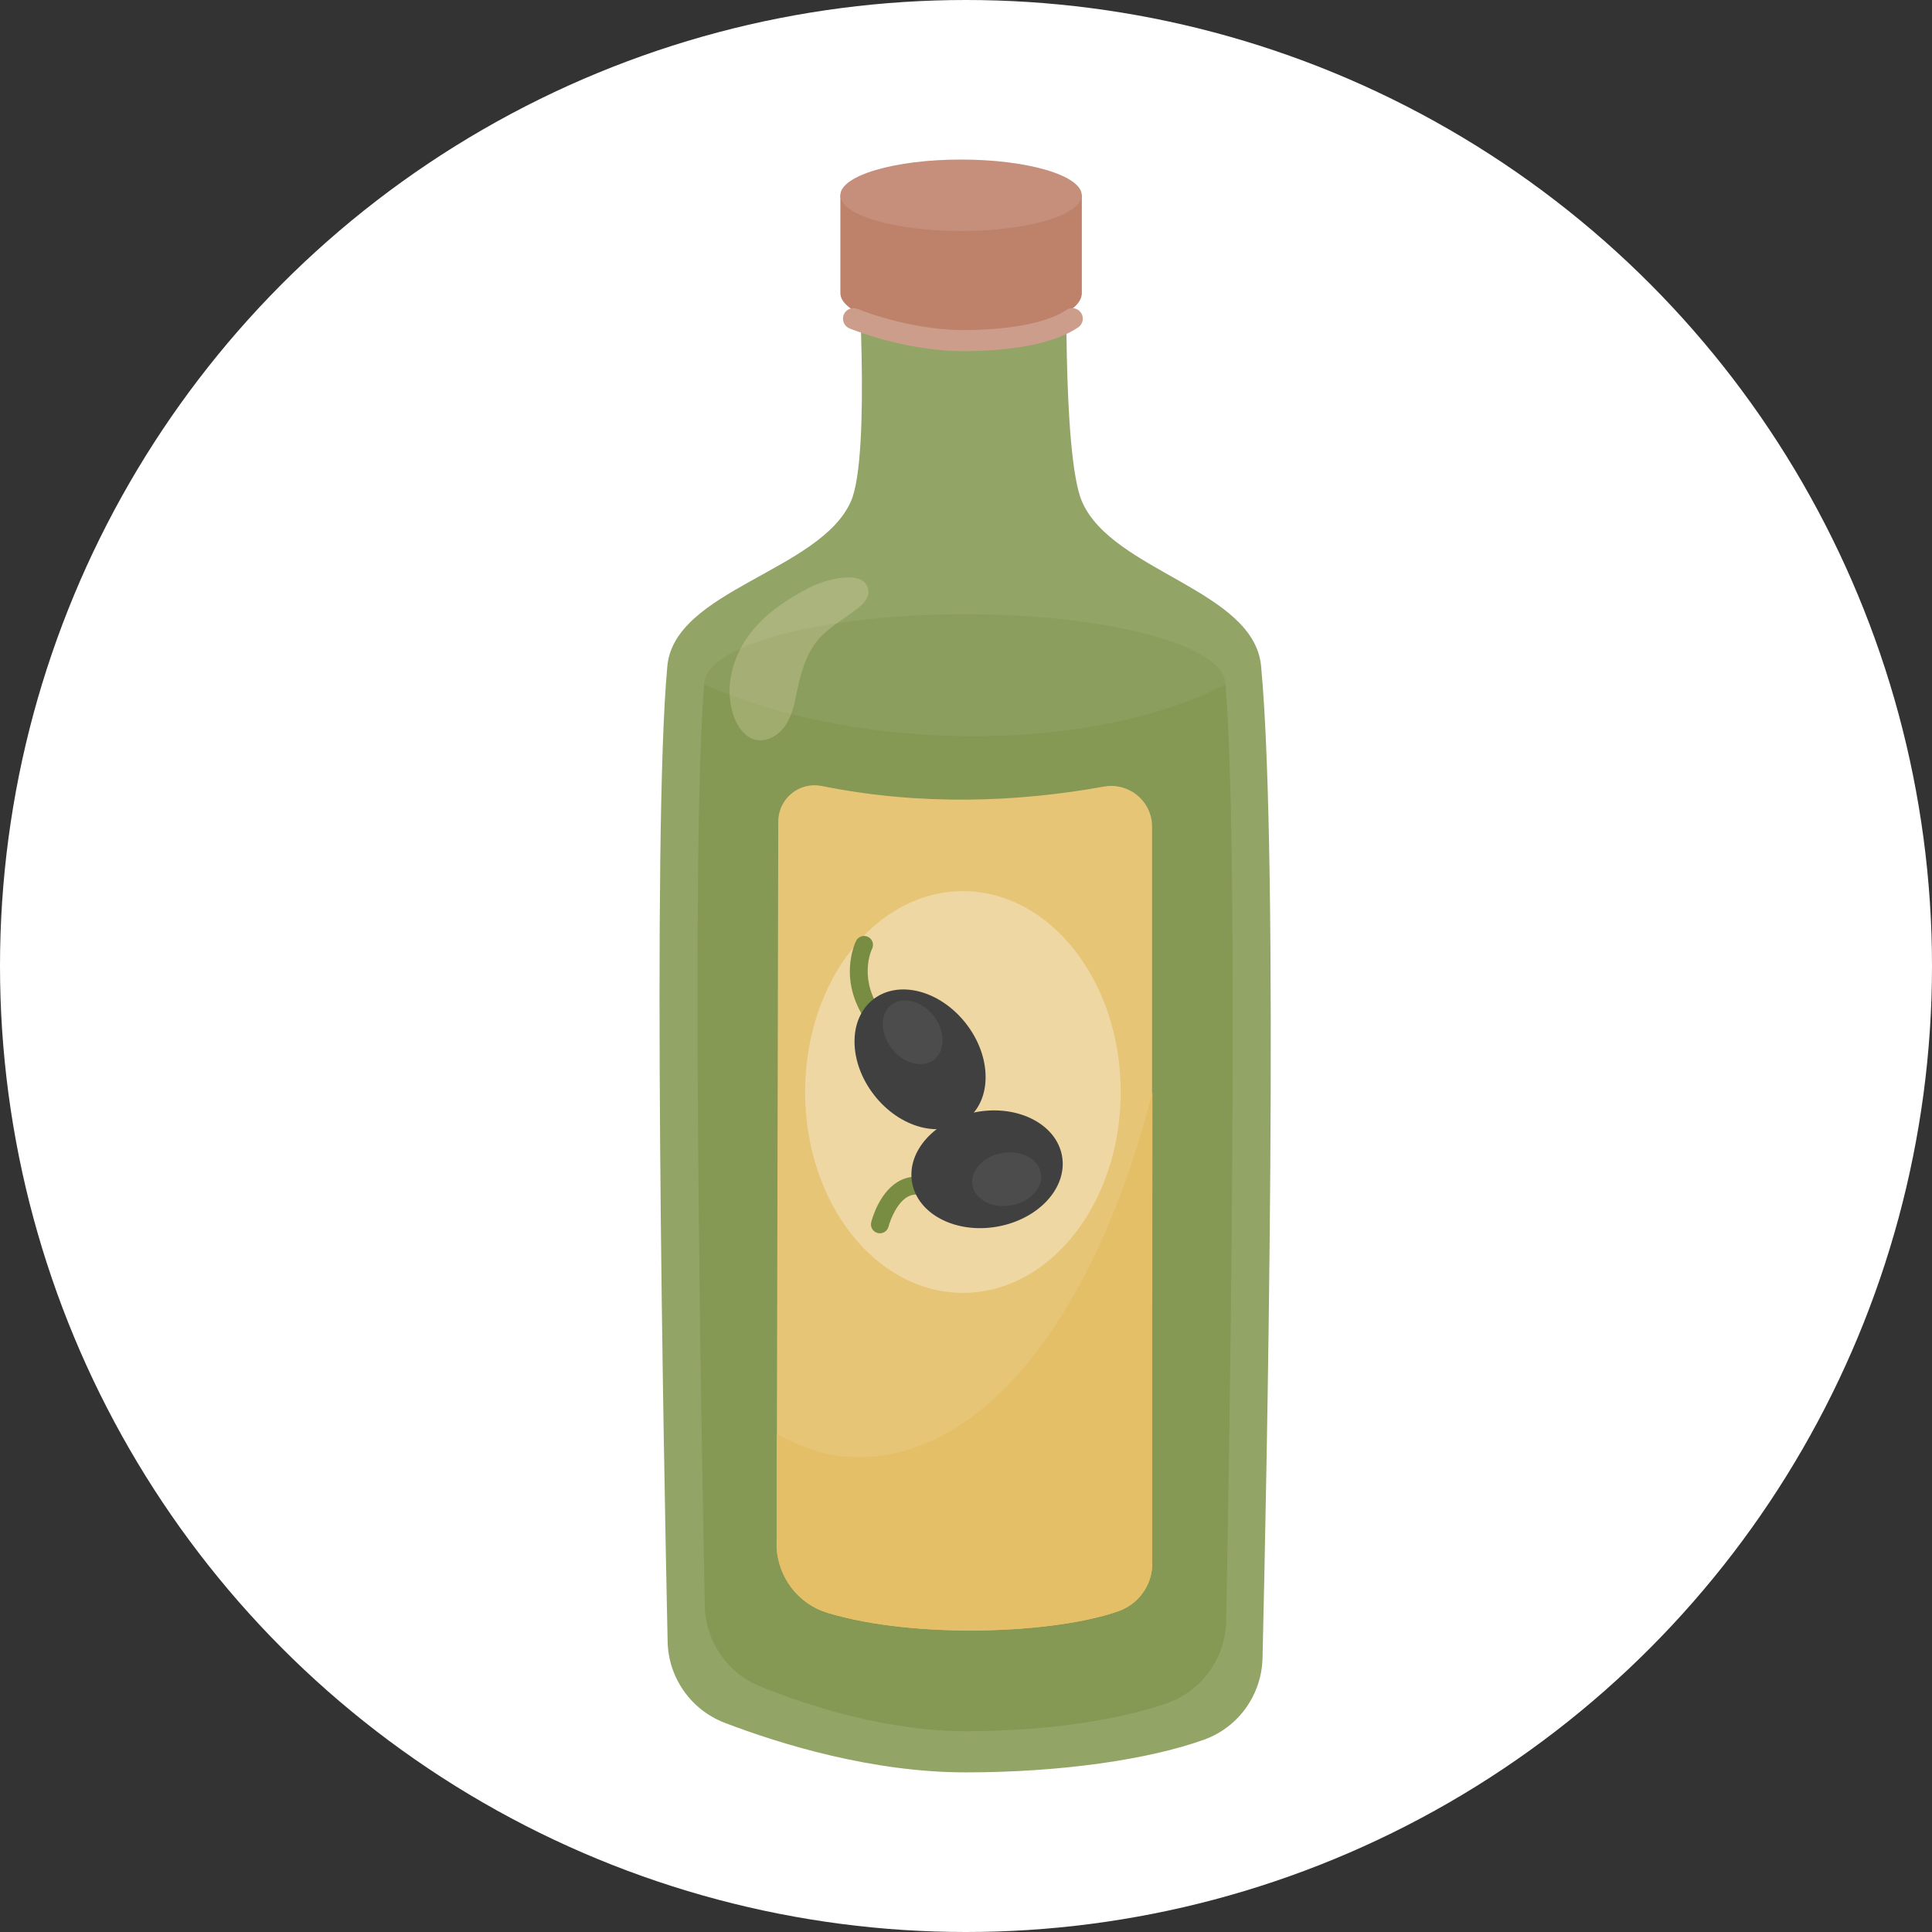
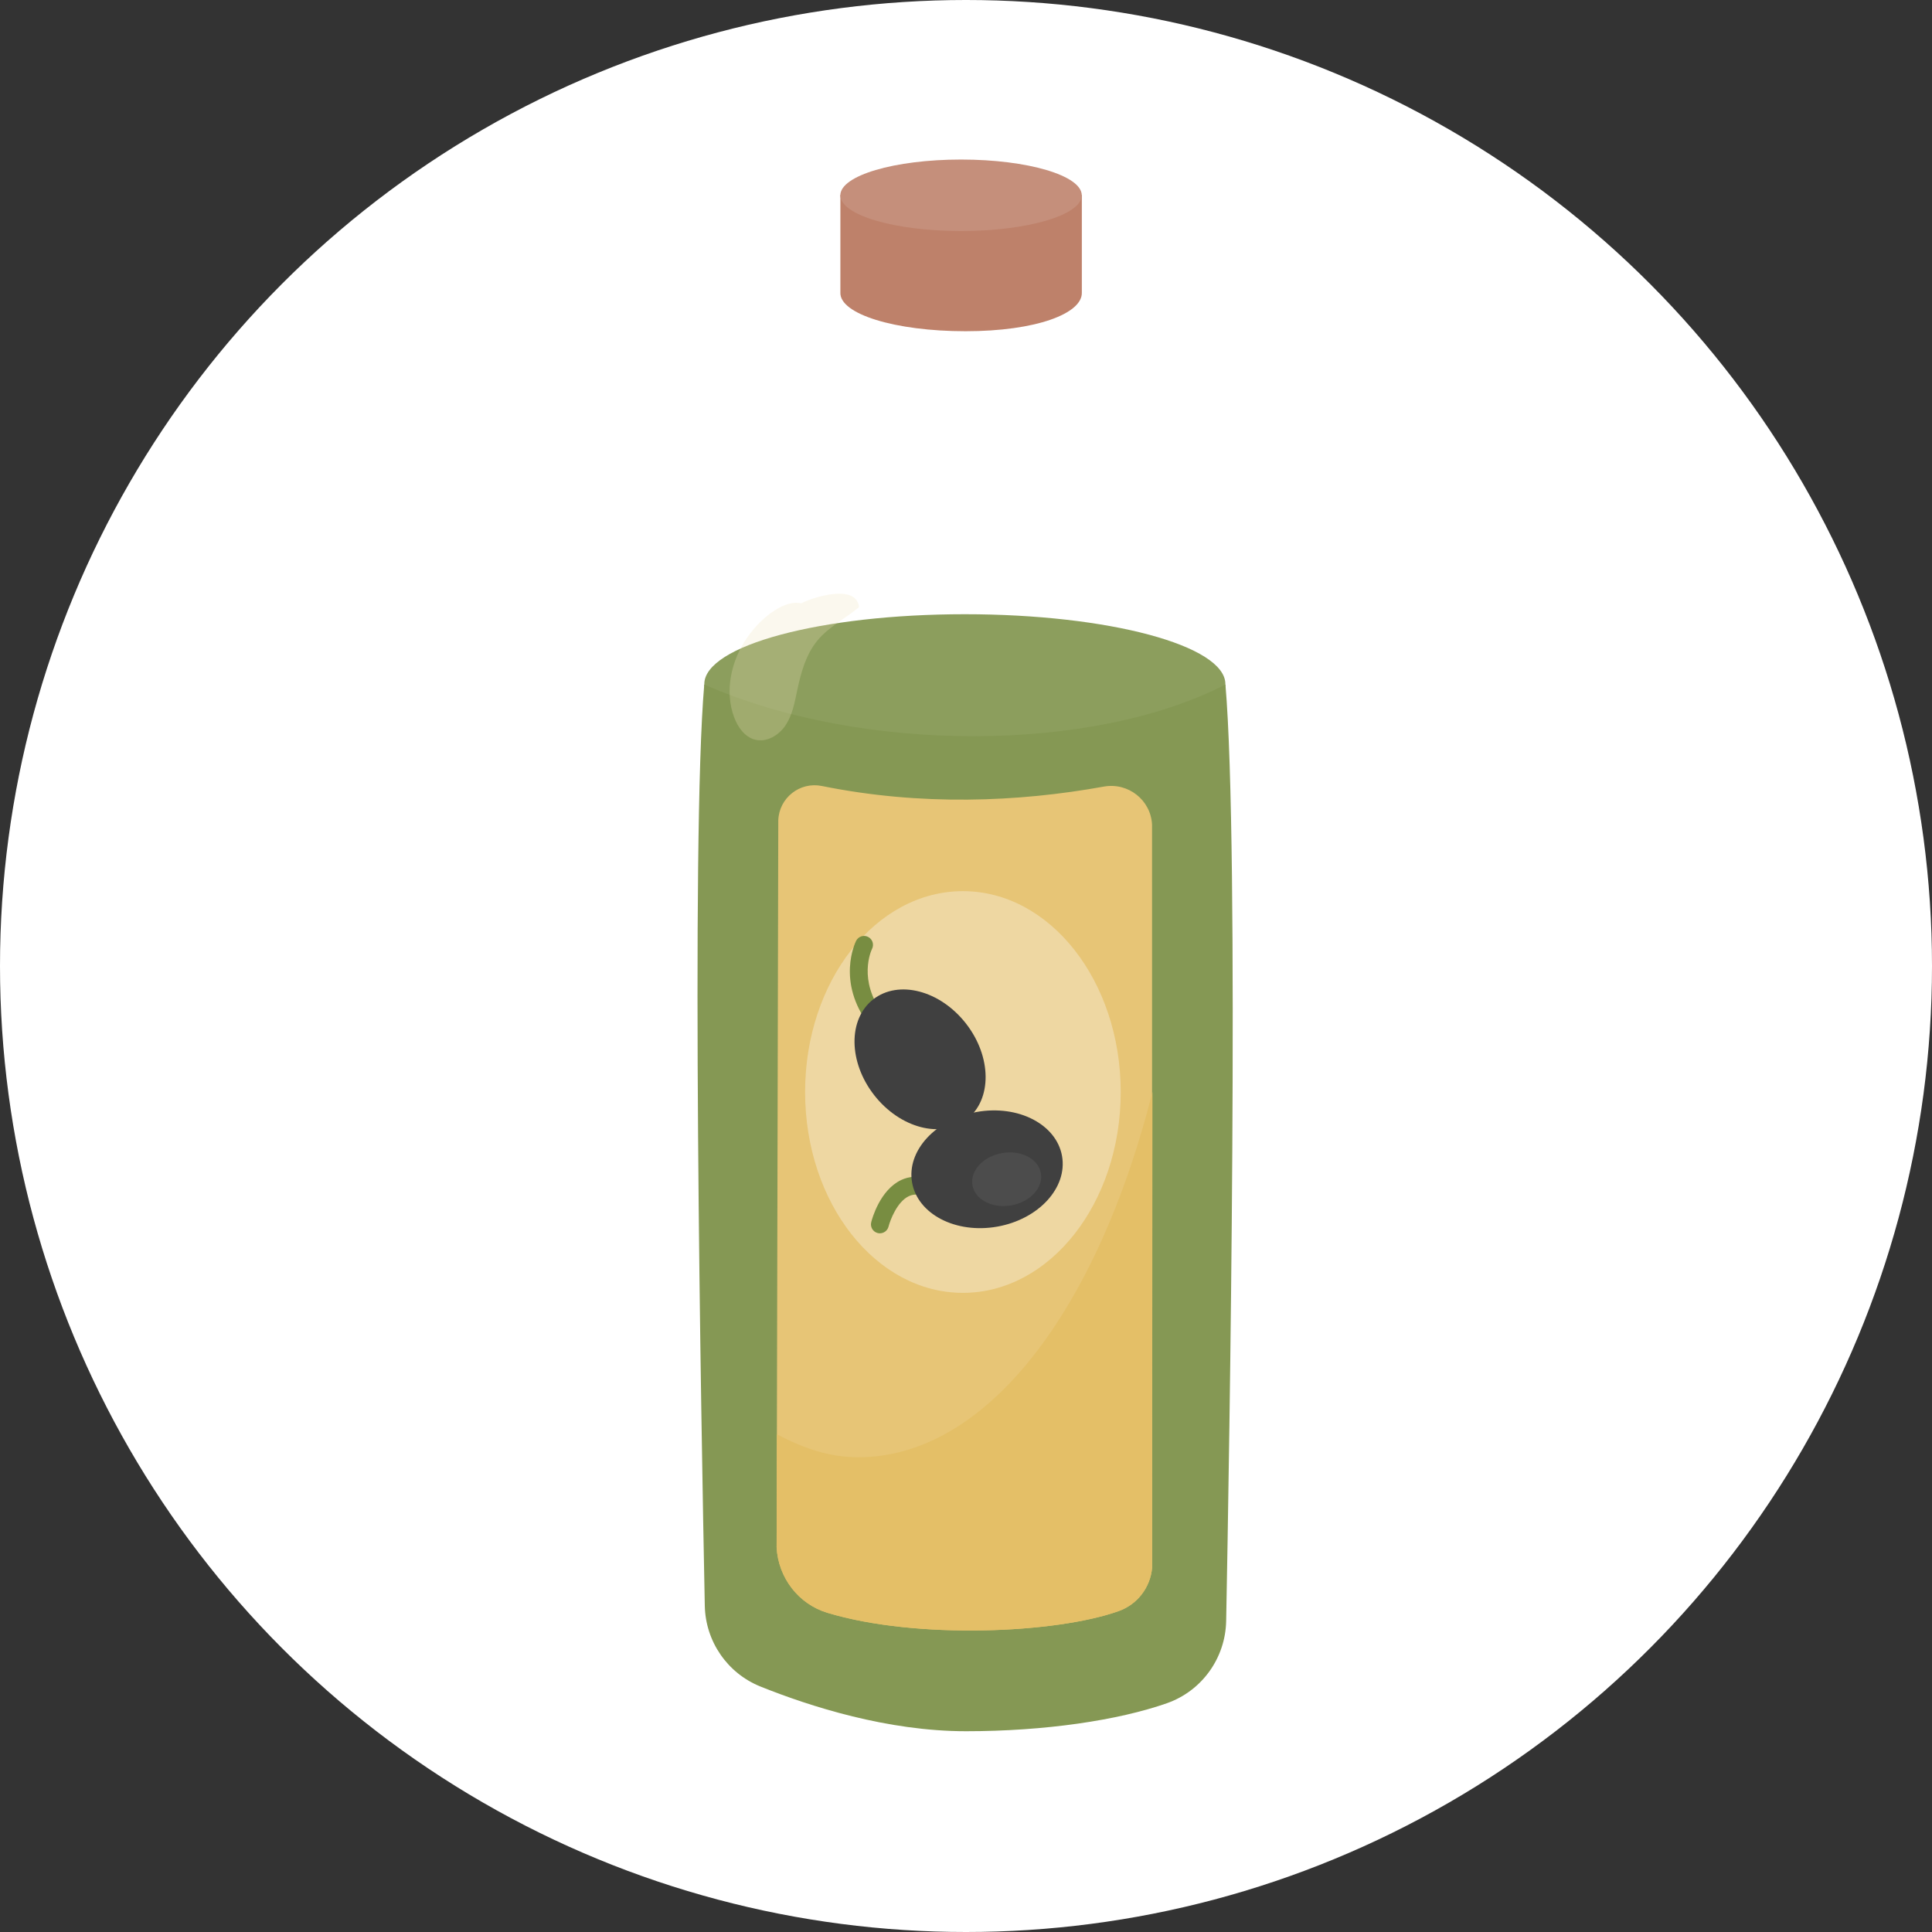
<svg xmlns="http://www.w3.org/2000/svg" version="1.1" x="0px" y="0px" viewBox="0 0 500 500" style="enable-background:new 0 0 500 500;" xml:space="preserve">
  <rect x="0" y="0" width="500" height="500" fill="#333333" stroke="none" />
  <style type="text/css">
	.st0{fill:#788D41;}
	.st1{fill:#859854;}
	.st2{fill:#F18451;}
	.st3{fill:#F07D48;}
	.st4{fill:#EF763E;}
	.st5{fill:#F3986E;}
	.st6{fill:#889B58;}
	.st7{fill:#93A467;}
	.st8{fill:#F39468;}
	.st9{fill:#F18B5B;}
	.st10{fill:#F29165;}
	.st11{fill:#F18655;}
	.st12{fill:#F49F78;}
	.st13{fill:#8C9E5D;}
	.st14{fill:#9AA970;}
	.st15{fill:#F5A682;}
	.st16{fill:#A8C6DE;}
	.st17{fill:#F59999;}
	.st18{fill:#F48C8C;}
	.st19{fill:#F17373;}
	.st20{fill:#92B8D6;}
	.st21{fill:#BFD6EB;}
	.st22{fill:#F06666;}
	.st23{fill:#B4B77B;}
	.st24{fill-rule:evenodd;clip-rule:evenodd;fill:#BBBE88;}
	.st25{opacity:0.15;fill:#FFFFFF;}
	.st26{fill:#E9CC86;}
	.st27{fill-rule:evenodd;clip-rule:evenodd;fill:#EDD49A;}
	.st28{fill-rule:evenodd;clip-rule:evenodd;fill:#93A467;}
	.st29{fill-rule:evenodd;clip-rule:evenodd;fill:#A0AF7A;}
	.st30{opacity:0.1;fill-rule:evenodd;clip-rule:evenodd;fill:#FFFFFF;}
	.st31{fill:#CC9E9B;}
	.st32{fill:#D7B1AF;}
	.st33{fill:#B7C2D3;}
	.st34{fill:none;stroke:#879AB5;stroke-width:4.27;stroke-miterlimit:10;}
	.st35{fill:none;stroke:#D1D7E1;stroke-width:2.057;stroke-linecap:round;stroke-miterlimit:10;}
	.st36{clip-path:url(#SVGID_2_);}
	.st37{clip-path:url(#SVGID_4_);}
	.st38{fill:none;stroke:#E6C372;stroke-width:10.903;stroke-miterlimit:10;}
	.st39{fill:none;stroke:#E2BB5D;stroke-width:10.903;stroke-miterlimit:10;}
	.st40{fill:none;stroke:#EDD399;stroke-width:10.903;stroke-miterlimit:10;}
	.st41{fill:#BDC6D4;}
	.st42{fill:#DCBBB9;}
	.st43{fill:#B1BDCF;}
	.st44{fill:none;stroke:#D4DAE3;stroke-width:2.057;stroke-linecap:round;stroke-miterlimit:10;}
	.st45{fill:#191919;}
	.st46{fill:none;stroke:#EB3333;stroke-width:12.668;stroke-linecap:round;stroke-miterlimit:10;}
	.st47{fill:none;stroke:#ED4C4C;stroke-width:12.668;stroke-linecap:round;stroke-miterlimit:10;}
	.st48{fill:none;stroke:#EB3333;stroke-width:12.812;stroke-linecap:round;stroke-miterlimit:10;}
	.st49{fill:none;stroke:#ED4C4C;stroke-width:12.812;stroke-linecap:round;stroke-miterlimit:10;}
	.st50{fill:none;stroke:#EB3333;stroke-width:12.951;stroke-linecap:round;stroke-miterlimit:10;}
	.st51{fill:none;stroke:#ED4C4C;stroke-width:12.951;stroke-linecap:round;stroke-miterlimit:10;}
	.st52{fill:none;stroke:#EB3333;stroke-width:13.098;stroke-linecap:round;stroke-miterlimit:10;}
	.st53{fill:none;stroke:#ED4C4C;stroke-width:13.098;stroke-linecap:round;stroke-miterlimit:10;}
	.st54{fill:#262626;}
	.st55{fill:#212121;}
	.st56{fill:none;stroke:#333333;stroke-width:6;stroke-miterlimit:10;}
	.st57{fill:#333333;}
	.st58{opacity:0.1;fill:#FFFFFF;}
	.st59{fill:none;stroke:#595959;stroke-width:6;stroke-miterlimit:10;}
	.st60{opacity:0.15;clip-path:url(#SVGID_6_);fill:none;stroke:#FFFFFF;stroke-width:51;stroke-miterlimit:10;}
	.st61{opacity:0.15;clip-path:url(#SVGID_6_);fill:none;stroke:#FFFFFF;stroke-width:27;stroke-miterlimit:10;}
	.st62{fill:#639B9F;}
	.st63{clip-path:url(#SVGID_8_);}
	.st64{fill:#C7C99C;}
	.st65{opacity:0.15;fill:#3C8287;}
	.st66{fill:#76A7AB;}
	.st67{clip-path:url(#SVGID_10_);}
	.st68{fill:#BBBE88;}
	.st69{opacity:0.2;fill:#599599;}
	.st70{fill:#C3C595;}
	.st71{fill:#D9DBBD;}
	.st72{fill:#EBD090;}
	.st73{fill:#EFD9A4;}
	.st74{fill:#E6C372;}
	.st75{fill:#F1DDAE;}
	.st76{opacity:0.25;clip-path:url(#SVGID_12_);}
	.st77{fill:#E0B753;}
	.st78{fill:#879AB5;}
	.st79{fill:#99A9C0;}
	.st80{fill:#E2BB5D;}
	.st81{fill:#E3BD61;}
	.st82{fill:#F28080;}
	.st83{enable-background:new    ;}
	.st84{fill:#FFFFFF;}
	.st85{fill:#EB3333;}
	.st86{fill:#ED4C4C;}
	.st87{fill:#EC4040;}
	.st88{fill:#7F934A;}
	.st89{fill:none;stroke:#788D41;stroke-width:8.462;stroke-linecap:round;stroke-miterlimit:10;}
	.st90{fill:#EF5959;}
	.st91{fill:#C6B19C;}
	.st92{fill-rule:evenodd;clip-rule:evenodd;fill:#585148;}
	.st93{fill:#9FAEC4;}
	.st94{fill:#E8C87C;}
	.st95{fill:none;stroke:#B4B77B;stroke-width:5.354;stroke-linecap:round;stroke-miterlimit:10;}
	.st96{fill-rule:evenodd;clip-rule:evenodd;fill:#F06F71;}
	.st97{fill-rule:evenodd;clip-rule:evenodd;fill:#EE5D5F;}
	.st98{opacity:0.2;fill:#E4BF67;}
	.st99{opacity:0.15;fill-rule:evenodd;clip-rule:evenodd;fill:#B89D83;}
	.st100{fill:#DDBDB0;}
	.st101{clip-path:url(#SVGID_14_);fill:none;stroke:#D4AD9C;stroke-width:6.705;stroke-miterlimit:10;}
	.st102{opacity:0.1;fill:#B7735A;}
	.st103{fill:#D4AD9C;}
	.st104{clip-path:url(#SVGID_16_);fill:none;stroke:#D4AD9C;stroke-width:6.705;stroke-miterlimit:10;}
	.st105{fill-rule:evenodd;clip-rule:evenodd;fill:#605A51;}
	.st106{fill:#D1E1D8;}
	.st107{opacity:0.15;clip-path:url(#SVGID_18_);fill:none;stroke:#FFFFFF;stroke-width:20.508;stroke-miterlimit:10;}
	.st108{opacity:0.2;fill:#94B9B6;}
	.st109{clip-path:url(#SVGID_20_);fill:none;stroke:#8C9E5D;stroke-width:16.772;stroke-miterlimit:10;}
	.st110{fill:#97A76D;}
	.st111{clip-path:url(#SVGID_22_);fill:none;stroke:#A0AF7A;stroke-width:9.703;stroke-miterlimit:10;}
	.st112{fill:#AEBB8D;}
	.st113{fill:#DEDFB3;}
	.st114{fill:none;stroke:#9AA970;stroke-width:2.723;stroke-linecap:round;stroke-miterlimit:10;}
	.st115{fill:none;stroke:#859854;stroke-width:2.723;stroke-linecap:round;stroke-miterlimit:10;}
	.st116{opacity:0.4;}
	.st117{fill-rule:evenodd;clip-rule:evenodd;fill:#EBDECD;}
	.st118{fill-rule:evenodd;clip-rule:evenodd;fill:#7B8CA1;}
	.st119{fill-rule:evenodd;clip-rule:evenodd;fill:#F7B7B8;}
	.st120{fill-rule:evenodd;clip-rule:evenodd;fill:#FFFFFF;}
	.st121{fill-rule:evenodd;clip-rule:evenodd;fill:#5A6F89;}
	.st122{fill-rule:evenodd;clip-rule:evenodd;fill:#667991;}
	.st123{fill-rule:evenodd;clip-rule:evenodd;fill:#6C7F96;}
	.st124{fill-rule:evenodd;clip-rule:evenodd;fill:#6E8097;}
	.st125{fill-rule:evenodd;clip-rule:evenodd;fill:#8393A6;}
	.st126{fill-rule:evenodd;clip-rule:evenodd;fill:#76879D;}
	.st127{fill-rule:evenodd;clip-rule:evenodd;fill:#9CA9B8;}
	.st128{fill-rule:evenodd;clip-rule:evenodd;fill:#73859B;}
	.st129{fill-rule:evenodd;clip-rule:evenodd;fill:#7E8FA3;}
	.st130{fill-rule:evenodd;clip-rule:evenodd;fill:#6A7D95;}
	.st131{fill:#AE645F;}
	.st132{fill-rule:evenodd;clip-rule:evenodd;fill:#F59999;}
	.st133{fill:none;stroke:#A95A55;stroke-width:5.802;stroke-linecap:round;stroke-miterlimit:10;}
	.st134{fill:#80AEB1;}
	.st135{fill:#BBD3D5;}
	.st136{fill:#8AB4B7;}
	.st137{fill:#B1CDCF;}
	.st138{fill:#94BED2;}
	.st139{fill:#6DA1A5;}
	.st140{fill:#82B3CA;}
	.st141{fill:#DFEAE9;}
	.st142{fill:#F4F8F8;}
	.st143{fill:#EFF4F4;}
	.st144{fill:#B4CECC;}
	.st145{fill:#94B9B6;}
	.st146{fill:#CD9D8B;}
	.st147{fill:#C58F7B;}
	.st148{fill:#BE816A;}
	.st149{fill-rule:evenodd;clip-rule:evenodd;fill:#EDD399;}
	.st150{fill-rule:evenodd;clip-rule:evenodd;fill:#F9F4E3;}
	.st151{fill-rule:evenodd;clip-rule:evenodd;fill:#F3E3BF;}
	.st152{fill:#F6EDD2;}
	.st153{fill:#F5E6C6;}
	.st154{fill:#F2E1B9;}
	.st155{fill:#F0DBAC;}
	.st156{fill:#F9F4E3;}
	.st157{fill:#BD817D;}
	.st158{fill:#C99683;}
	.st159{fill:none;stroke:#C58F7B;stroke-width:5.319;stroke-linecap:round;stroke-miterlimit:10;}
	.st160{fill:none;stroke:#C28873;stroke-width:6.373;stroke-linecap:round;stroke-miterlimit:10;}
	.st161{fill:#B87773;}
	.st162{fill:none;stroke:#C58F7B;stroke-width:6.373;stroke-linecap:round;stroke-miterlimit:10;}
	.st163{fill:#D0A494;}
	.st164{fill:none;stroke:#C99683;stroke-width:6.373;stroke-linecap:round;stroke-miterlimit:10;}
	.st165{fill-rule:evenodd;clip-rule:evenodd;fill:#8C9E5D;}
	.st166{fill-rule:evenodd;clip-rule:evenodd;fill:#859854;}
	.st167{opacity:0.25;fill:#F1E4BA;}
	.st168{fill-rule:evenodd;clip-rule:evenodd;fill:#C58F7B;}
	.st169{fill:none;stroke:#CD9D8B;stroke-width:8.182;stroke-linecap:round;stroke-miterlimit:10;}
	.st170{fill:#E7C576;}
	.st171{fill:#EED7A2;}
	.st172{fill:#4C4C4C;}
	.st173{fill:none;stroke:#788D41;stroke-width:6.933;stroke-linecap:round;stroke-miterlimit:10;}
	.st174{fill:#404040;}
	.st175{fill:#E4BF67;}
	.st176{fill-rule:evenodd;clip-rule:evenodd;fill:#F8F1DC;}
	.st177{fill-rule:evenodd;clip-rule:evenodd;fill:#F1DEB3;}
	.st178{opacity:0.3;fill-rule:evenodd;clip-rule:evenodd;fill:#FFFFFF;}
	.st179{opacity:0.6;fill:#FFFFFF;}
	.st180{fill:#A9C7C5;}
	
		.st181{opacity:0.2;clip-path:url(#SVGID_24_);fill:none;stroke:#FFFFFF;stroke-width:26;stroke-linecap:round;stroke-miterlimit:10;}
	.st182{fill-rule:evenodd;clip-rule:evenodd;fill:#C9DCDA;}
	.st183{fill:#FBF7EA;}
	.st184{fill:#EBECD1;}
	.st185{fill:#A0AF7A;}
	.st186{opacity:0.8;}
	.st187{fill:#D1D7E1;}
	.st188{clip-path:url(#SVGID_26_);}
	.st189{clip-path:url(#SVGID_28_);}
	.st190{fill:#EDD399;}
	.st191{opacity:0.15;}
	.st192{fill:#D4DAE3;}
	.st193{opacity:0.1;}
	.st194{fill:#595959;}
	.st195{opacity:0.15;clip-path:url(#SVGID_30_);}
	.st196{clip-path:url(#SVGID_32_);}
	.st197{clip-path:url(#SVGID_34_);}
	.st198{opacity:0.25;clip-path:url(#SVGID_36_);}
	.st199{opacity:0.2;}
	.st200{fill-rule:evenodd;clip-rule:evenodd;fill:#B89D83;}
	.st201{clip-path:url(#SVGID_38_);}
	.st202{fill:#B7735A;}
	.st203{clip-path:url(#SVGID_40_);}
	.st204{fill:#C28873;}
	.st205{opacity:0.25;}
	.st206{fill:#F1E4BA;}
	.st207{fill:#A95A55;}
	.st208{opacity:0.15;clip-path:url(#SVGID_42_);fill:none;stroke:#FFFFFF;stroke-width:20.508;stroke-miterlimit:10;}
	.st209{clip-path:url(#SVGID_44_);fill:none;stroke:#8C9E5D;stroke-width:16.772;stroke-miterlimit:10;}
	.st210{clip-path:url(#SVGID_46_);fill:none;stroke:#A0AF7A;stroke-width:9.703;stroke-miterlimit:10;}
	
		.st211{opacity:0.2;clip-path:url(#SVGID_48_);fill:none;stroke:#FFFFFF;stroke-width:26;stroke-linecap:round;stroke-miterlimit:10;}
</style>
  <g id="Znacht">
</g>
  <g id="Kreise">
    <circle class="st84" cx="250" cy="250" r="250" />
  </g>
  <g id="Elemente">
    <g>
      <g>
        <g>
          <g>
-             <path class="st28" d="M326.37,172.38c-1.85-19.72-38.36-24.42-46.31-42.48c-5.33-12.11-3.94-66.64-3.94-66.64l-54.36,0.69       c0,0,3.79,53.68-1.54,65.79c-7.96,18.06-45.66,22.91-47.51,42.63c-4.02,42.76-0.99,202.79,0.07,252.49       c0.2,9.37,6.06,17.68,14.82,21.02c14.53,5.55,38.17,12.81,62.33,12.81c24.7,0,47.43-3.33,61.71-8.48       c8.91-3.21,14.87-11.62,15.1-21.08C327.78,385.02,331.17,223.38,326.37,172.38z" />
-           </g>
+             </g>
          <g>
            <g>
              <ellipse class="st165" cx="249.7" cy="177.06" rx="67.43" ry="18.1" />
            </g>
          </g>
          <g>
            <path class="st166" d="M317.14,177.15c-34.25,17.68-93.99,18.01-134.88,0c-3.5,40.33-0.81,190.91,0.14,238.43       c0.19,9.23,5.85,17.46,14.42,20.9c12.85,5.16,32.86,11.56,53.21,11.56c20.4,0,39.36-2.82,51.97-7.25       c9.05-3.18,15.14-11.68,15.33-21.27C318.16,376.17,320.8,219.36,317.14,177.15z" />
          </g>
          <g class="st205">
-             <path class="st206" d="M193.45,164.88c-4.22,5.99-6.02,13.97-3.43,20.82c0.96,2.53,2.71,5.01,5.32,5.71       c3.04,0.82,6.27-1.12,8-3.76c1.73-2.63,2.31-5.83,2.96-8.91c0.97-4.61,2.25-9.34,5.25-12.98c2.94-3.56,7.23-5.68,10.78-8.64       c1.3-1.08,2.61-2.54,2.41-4.22c-0.7-6.14-11.84-2.6-15.01-0.97C203.54,155.13,197.51,159.11,193.45,164.88z" />
+             <path class="st206" d="M193.45,164.88c-4.22,5.99-6.02,13.97-3.43,20.82c0.96,2.53,2.71,5.01,5.32,5.71       c3.04,0.82,6.27-1.12,8-3.76c1.73-2.63,2.31-5.83,2.96-8.91c0.97-4.61,2.25-9.34,5.25-12.98c2.94-3.56,7.23-5.68,10.78-8.64       c-0.7-6.14-11.84-2.6-15.01-0.97C203.54,155.13,197.51,159.11,193.45,164.88z" />
          </g>
        </g>
        <g>
          <g>
            <g>
              <g>
                <path class="st148" d="M279.98,75.7c0.18,5.44-11.84,10.02-30.1,10.02s-32.64-4.45-32.39-10.02c0-4.34,0-25.28,0-25.28         l62.49,0C279.98,50.42,279.98,67.01,279.98,75.7z" />
              </g>
              <g>
                <g>
                  <ellipse class="st168" cx="248.72" cy="50.54" rx="31.24" ry="9.25" />
                </g>
              </g>
            </g>
          </g>
          <g>
-             <path class="st146" d="M249.49,90.89c-9.19,0-20.18-2.18-29.6-5.88c-1.4-0.55-2.09-2.13-1.54-3.54       c0.55-1.4,2.14-2.09,3.54-1.54c9.11,3.58,19.74,5.63,28.43,5.5c15.15-0.24,22.32-2.97,25.67-5.22       c1.25-0.84,2.95-0.51,3.78,0.74c0.84,1.25,0.51,2.94-0.74,3.78c-5.76,3.87-15.39,5.94-28.63,6.15       C250.1,90.89,249.8,90.89,249.49,90.89z" />
-           </g>
+             </g>
        </g>
      </g>
      <g>
        <g>
          <path class="st170" d="M285.66,203.57c-22.26,4.03-47.41,5.02-72.98-0.16c-5.69-1.15-11.05,3.08-11.26,8.88l-0.43,188.18      c0.43,7.82,5.61,14.64,13.11,16.91c22.97,6.95,59.28,5.37,75.5-0.47c4.79-1.72,8.11-6.1,8.57-11.17l-0.02-192.31      C297.84,207.04,291.96,202.43,285.66,203.57z" />
        </g>
        <g>
          <g>
            <ellipse class="st171" cx="249.2" cy="282.61" rx="40.84" ry="51.98" />
          </g>
          <g>
            <g>
              <path class="st172" d="M254.15,299.24c0.06,0.32,0.1,0.58,0.1,0.58S254.21,299.56,254.15,299.24c-0.06-0.32-0.1-0.58-0.1-0.58        S254.09,298.91,254.15,299.24z" />
            </g>
            <g>
              <path class="st0" d="M227.71,319.18c-0.19,0-0.38-0.02-0.57-0.07c-1.23-0.31-1.98-1.57-1.67-2.8        c0.21-0.85,2.25-8.35,7.79-10.94c1.84-0.86,4.84-1.49,8.69,0.37c1.15,0.55,1.63,1.93,1.08,3.08        c-0.55,1.15-1.93,1.63-3.08,1.08c-1.8-0.87-3.35-0.98-4.72-0.34c-3.03,1.41-4.84,6.17-5.28,7.89        C229.68,318.49,228.74,319.18,227.71,319.18z" />
            </g>
            <g>
              <ellipse transform="matrix(0.985 -0.174 0.174 0.985 -48.78 49.112)" class="st174" cx="255.43" cy="302.48" rx="19.7" ry="15.07" />
            </g>
            <g>
              <ellipse transform="matrix(0.985 -0.174 0.174 0.985 -49.15 50.035)" class="st172" cx="260.5" cy="305.05" rx="8.99" ry="6.87" />
            </g>
          </g>
          <g>
            <g>
              <path class="st172" d="M240.53,271.54c-0.26,0.2-0.47,0.36-0.47,0.36S240.27,271.74,240.53,271.54s0.47-0.36,0.47-0.36        S240.79,271.34,240.53,271.54z" />
            </g>
            <g>
              <path class="st0" d="M226.76,266.2c-0.7,0-1.39-0.31-1.84-0.91c-8.52-11.22-3.57-21.37-3.36-21.8c0.57-1.14,1.97-1.6,3.1-1.02        c1.14,0.57,1.6,1.96,1.02,3.1c-0.15,0.31-3.81,8.07,2.91,16.92c0.77,1.02,0.57,2.47-0.44,3.24        C227.74,266.05,227.25,266.2,226.76,266.2z" />
            </g>
            <g>
              <ellipse transform="matrix(0.788 -0.615 0.615 0.788 -118.258 204.627)" class="st174" cx="238.26" cy="274.18" rx="15.07" ry="19.7" />
            </g>
            <g>
-               <ellipse transform="matrix(0.788 -0.615 0.615 0.788 -114.355 201.965)" class="st172" cx="236.35" cy="267.18" rx="6.87" ry="8.99" />
-             </g>
+               </g>
          </g>
        </g>
        <g>
          <path class="st175" d="M222.16,377.13c-7.5,0-14.17-2.28-21.1-5.93c-0.03,11.48-0.07,29.27-0.07,29.27      c0.43,7.85,5.66,14.67,13.18,16.94c22.93,6.91,59.07,5.35,75.32-0.45c4.83-1.72,8.21-6.1,8.67-11.21l0.09-123.14      C284.11,338.7,255.5,377.13,222.16,377.13z" />
        </g>
      </g>
    </g>
  </g>
</svg>